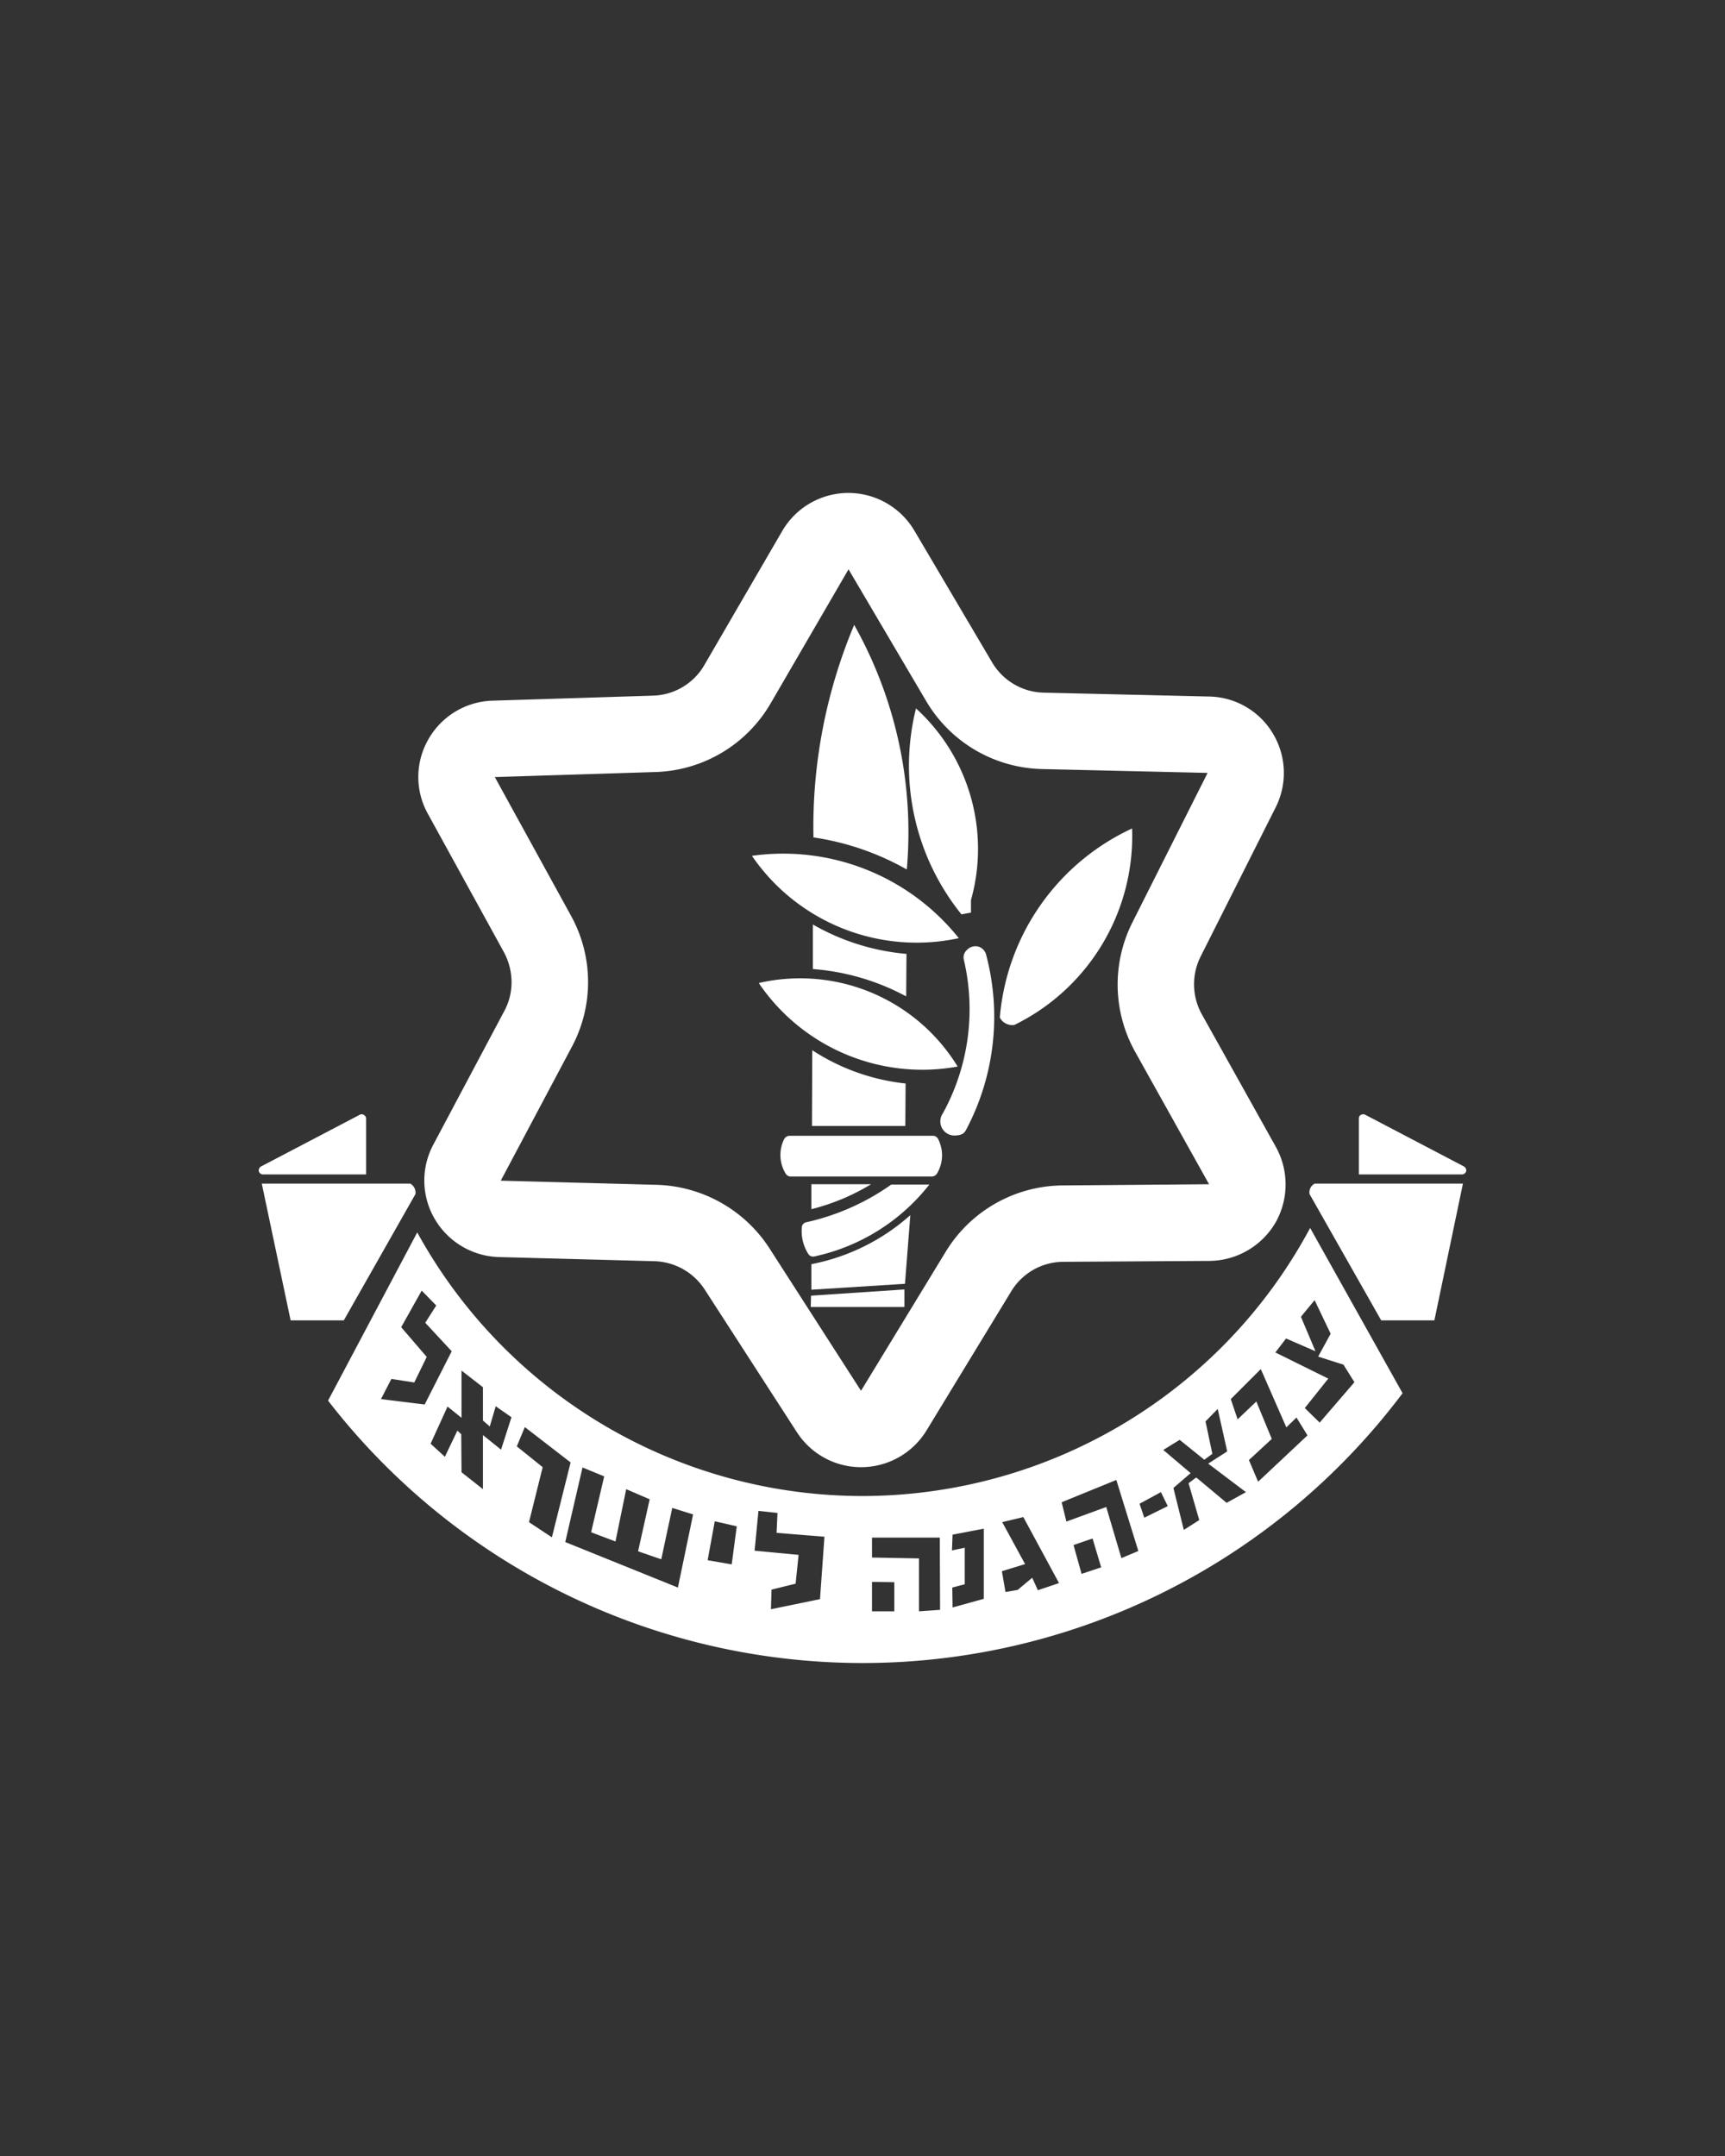
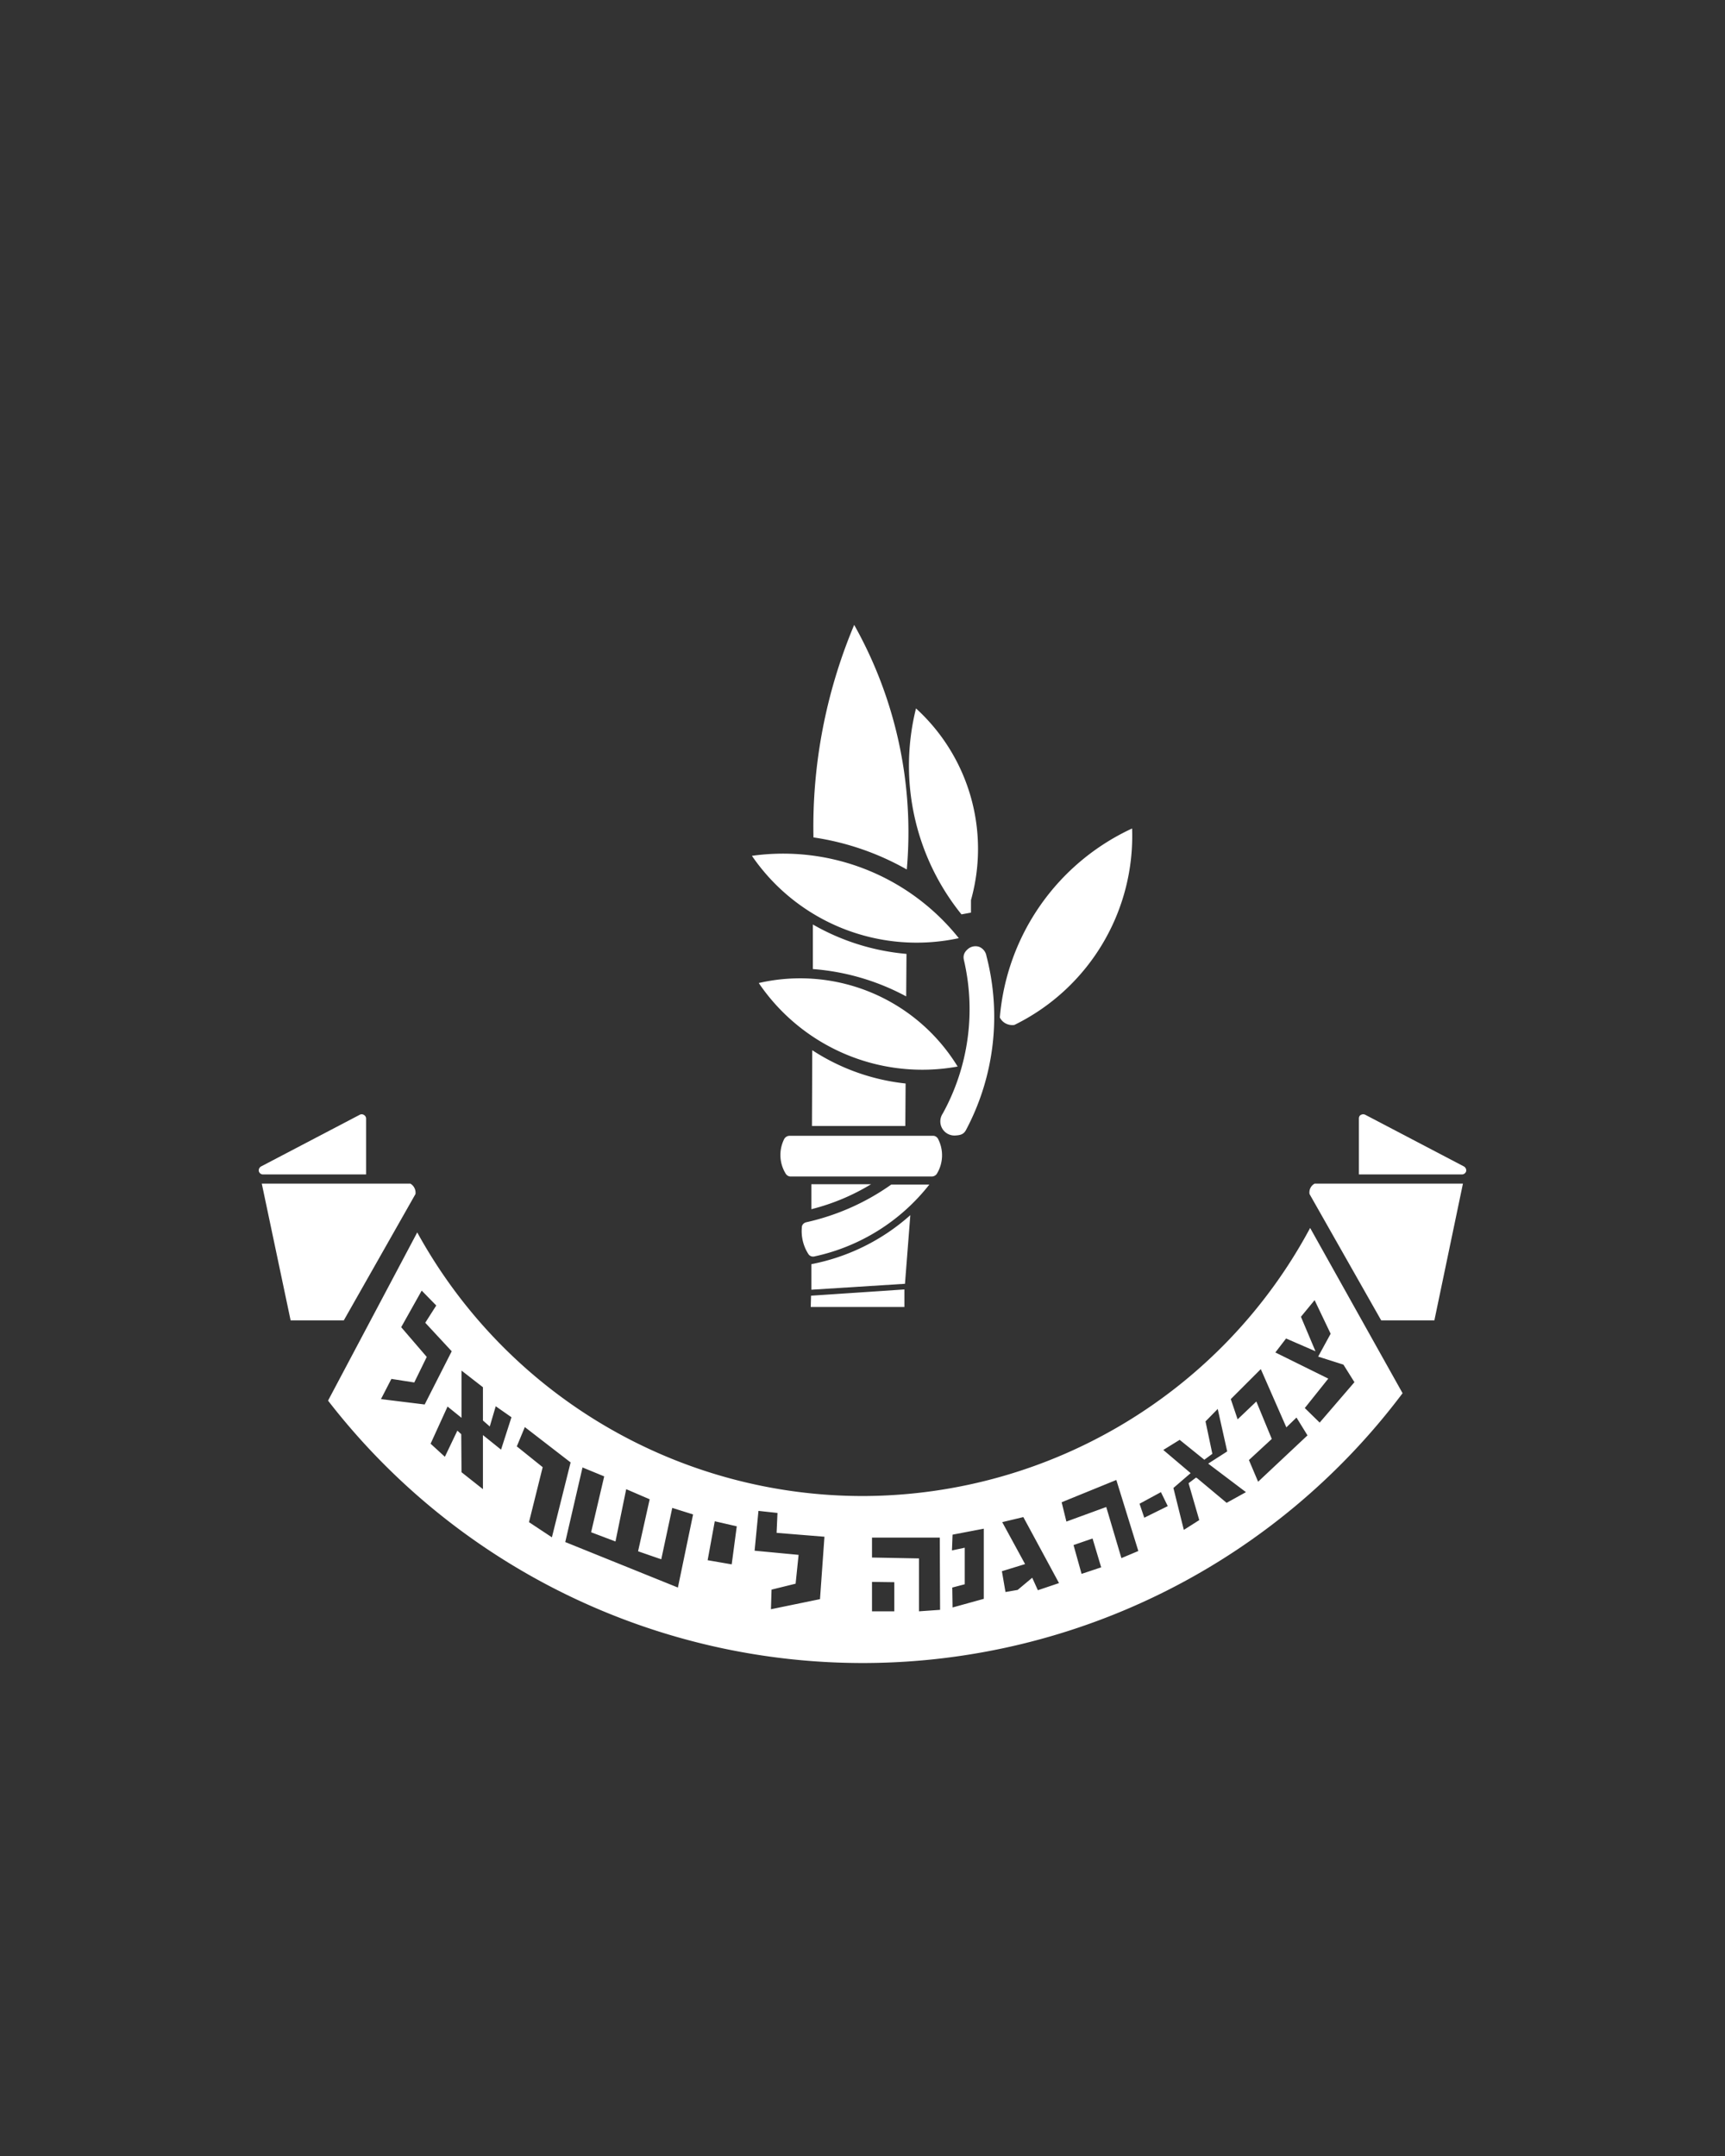
<svg xmlns="http://www.w3.org/2000/svg" width="80" height="100">
  <rect width="100%" height="100%" fill="#333333" stroke="none" />
  <g fill="none" fill-rule="evenodd">
    <path d="M0 0h80v100H0z" />
    <g fill="#FFF">
      <path d="M34.872 39.695a9.259 9.259 0 0 0 9.594 3.819 10.422 10.422 0 0 0-9.594-3.819Zm9.54 9.774a8.561 8.561 0 0 0-9.223-3.874 9.162 9.162 0 0 0 9.222 3.874Zm-7.734 5.1a.27.27 0 0 1-.235-.124 1.65 1.65 0 0 1-.082-1.599.288.288 0 0 1 .248-.165h6.672c.096 0 .193.069.234.165a1.65 1.65 0 0 1-.069 1.6.288.288 0 0 1-.234.123h-6.534Zm.992-5.858-.014 3.515h4.33l.013-1.971a9.805 9.805 0 0 1-4.329-1.544Zm.028-3.764V42.88a10.545 10.545 0 0 0 4.342 1.364l-.014 1.971a10.842 10.842 0 0 0-4.328-1.268Zm4.356-4.618a12.43 12.43 0 0 0-4.328-1.488c-.07-3.378.579-6.741 1.888-9.857a19.632 19.632 0 0 1 2.44 11.345Zm2.757 12.062a11.193 11.193 0 0 0 .937-8.05.549.549 0 0 0-.344-.427.542.542 0 0 0-.538.124c-.151.138-.207.289-.165.482.565 2.412.22 4.949-.979 7.127a.654.654 0 0 0 .579 1.02c.248-.014.4-.055.51-.276Zm2.233-4.852a9.759 9.759 0 0 0 5.459-9.112 10.633 10.633 0 0 0-6.134 8.767c.124.249.4.386.675.345Zm-2.012-5.21-.442.082a10.978 10.978 0 0 1-2.109-9.553 8.815 8.815 0 0 1 2.55 8.891v.58ZM37.49 58.166a1.967 1.967 0 0 1-.303-1.24c0-.11.083-.207.206-.235 1.42-.317 2.758-.91 3.943-1.75h1.765a9.238 9.238 0 0 1-5.335 3.336.262.262 0 0 1-.276-.11Zm2.909-3.24h-2.771v1.159a10.012 10.012 0 0 0 2.77-1.158Zm-2.771 3.709v1.185l4.342-.275.248-3.184a9.635 9.635 0 0 1-4.59 2.274Zm-.014 1.461-.014.524h4.343v-.813l-4.329.29Z" />
      <path d="M16.69 51.702 12.112 54.1a.214.214 0 0 0-.11.221c.027.097.11.152.193.152h4.783v-2.592a.192.192 0 0 0-.096-.165.194.194 0 0 0-.194-.014Zm46.62 0 4.577 2.398a.214.214 0 0 1 .11.221.207.207 0 0 1-.206.152h-4.77v-2.592c0-.069.028-.137.083-.165a.222.222 0 0 1 .206-.014Zm-43.753 8.16.675.69-.51.8 1.227 1.323-1.254 2.468-2.027-.249.483-.937 1.061.165.579-1.185-1.185-1.379.95-1.695Zm1.847 5.9-.648-.523-.786 1.723.662.607.579-1.213.18.165.013 1.764.993.786v-2.509l.84.676.483-1.503-.73-.51-.276.938-.317-.276v-1.544l-.993-.772v2.192Zm13.771 4.316-.179 1.847 2.04.193-.138 1.337-1.116.275-.028.91 2.275-.468.206-2.895-2.219-.18.041-.923-.882-.096Zm20.36-1.503 1.352 1.13.896-.496-1.751-1.323.882-.566-.44-1.97-.566.578.317 1.503-.372.275-1.144-.923-.759.469 1.268 1.075-.799.689.483 1.944.716-.455-.496-1.71.345-.262.069.042Zm-4.466 4.121-.4-1.337-.882.304L50.16 73l.91-.304Zm.703-4.052-2.536 1.034.22.896 1.848-.676.703 2.371.785-.33-1.02-3.295Zm-25.309-.813-2.123-1.64-.372.895 1.2.965-.635 2.55 1.062.703.868-3.473Zm4.976 5.803-5.224-2.11.8-3.46 1.006.414-.607 2.592 1.13.427.497-2.426 1.089.469-.538 2.412 1.075.372.51-2.384.966.303-.704 3.39Zm2.73-2.84-.235 1.765-1.116-.193.331-1.806 1.02.234Zm10.008 3.764-.014-.924.579-.152v-1.695l-.593.124.028-.73 1.447-.277v3.254l-1.447.4Zm-2.702-1.172-1.034-.014v1.365h1.034v-1.351Zm2.123 1.282-.979.069v-2.454l-2.178-.041v-.924h3.143l.014 3.35Zm5.514-1.24-.979.33-.262-.579-.675.565-.565.097-.166-.965 1.075-.33L46.48 70.6l.979-.234 1.654 3.06Zm4.728-4.219.317.648-1.089.538-.22-.648.992-.538ZM12.14 54.9h6.893c.165.096.262.29.235.483l-3.323 5.858h-2.467l-1.337-6.34Zm55.706 0h-6.879a.463.463 0 0 0-.235.483l3.323 5.858h2.467l1.324-6.34ZM57.08 64.894l1.392-1.392 1.185 2.702.47-.455.51.827-2.29 2.15-.426-1.006 1.06-.979-.716-1.736-.868.827-.317-.938Zm3.887-4.59.744 1.558-.579 1.06 1.172.373.51.814-1.612 1.874-.69-.675 1.09-1.365-2.455-1.213.497-.648 1.364.593-.675-1.6.634-.771Zm-45.753 4.66A31.349 31.349 0 0 0 40.22 77.134 31.314 31.314 0 0 0 65.047 64.62l-4.287-7.665c-4.08 7.623-12.006 12.379-20.65 12.434a23.57 23.57 0 0 1-20.76-12.227l-4.136 7.802Z" />
-       <path d="M30.364 58.498a2.875 2.875 0 0 1 2.316 1.31l4.274 6.616a3.54 3.54 0 0 0 3.032 1.627 3.557 3.557 0 0 0 2.978-1.695l3.928-6.452a2.836 2.836 0 0 1 2.413-1.378l6.796-.042a3.591 3.591 0 0 0 3.046-1.764 3.587 3.587 0 0 0 .028-3.516l-3.432-6.148a2.868 2.868 0 0 1-.07-2.674l3.488-6.934a3.546 3.546 0 0 0-.124-3.419 3.518 3.518 0 0 0-2.95-1.722l-7.678-.18a2.852 2.852 0 0 1-2.399-1.406l-3.611-6.12a3.559 3.559 0 0 0-3.06-1.737 3.554 3.554 0 0 0-3.061 1.764l-3.612 6.217a2.839 2.839 0 0 1-2.37 1.42l-7.458.234a3.541 3.541 0 0 0-2.964 1.779 3.51 3.51 0 0 0-.028 3.473l3.53 6.425c.454.854.468 1.874.013 2.715l-3.295 6.203a3.528 3.528 0 0 0 .07 3.447 3.564 3.564 0 0 0 2.963 1.764l7.237.193Zm5.307-.62 4.26 6.63 3.929-6.451a6.406 6.406 0 0 1 5.417-3.074l6.796-.055-3.432-6.148a6.41 6.41 0 0 1-.124-5.997l3.488-6.934-7.693-.179a6.409 6.409 0 0 1-5.362-3.157l-3.598-6.107-3.612 6.218a6.402 6.402 0 0 1-5.334 3.184l-7.458.234 3.529 6.424a6.372 6.372 0 0 1 .041 6.093l-3.294 6.203 7.237.193a6.449 6.449 0 0 1 5.21 2.923Z" />
    </g>
  </g>
</svg>